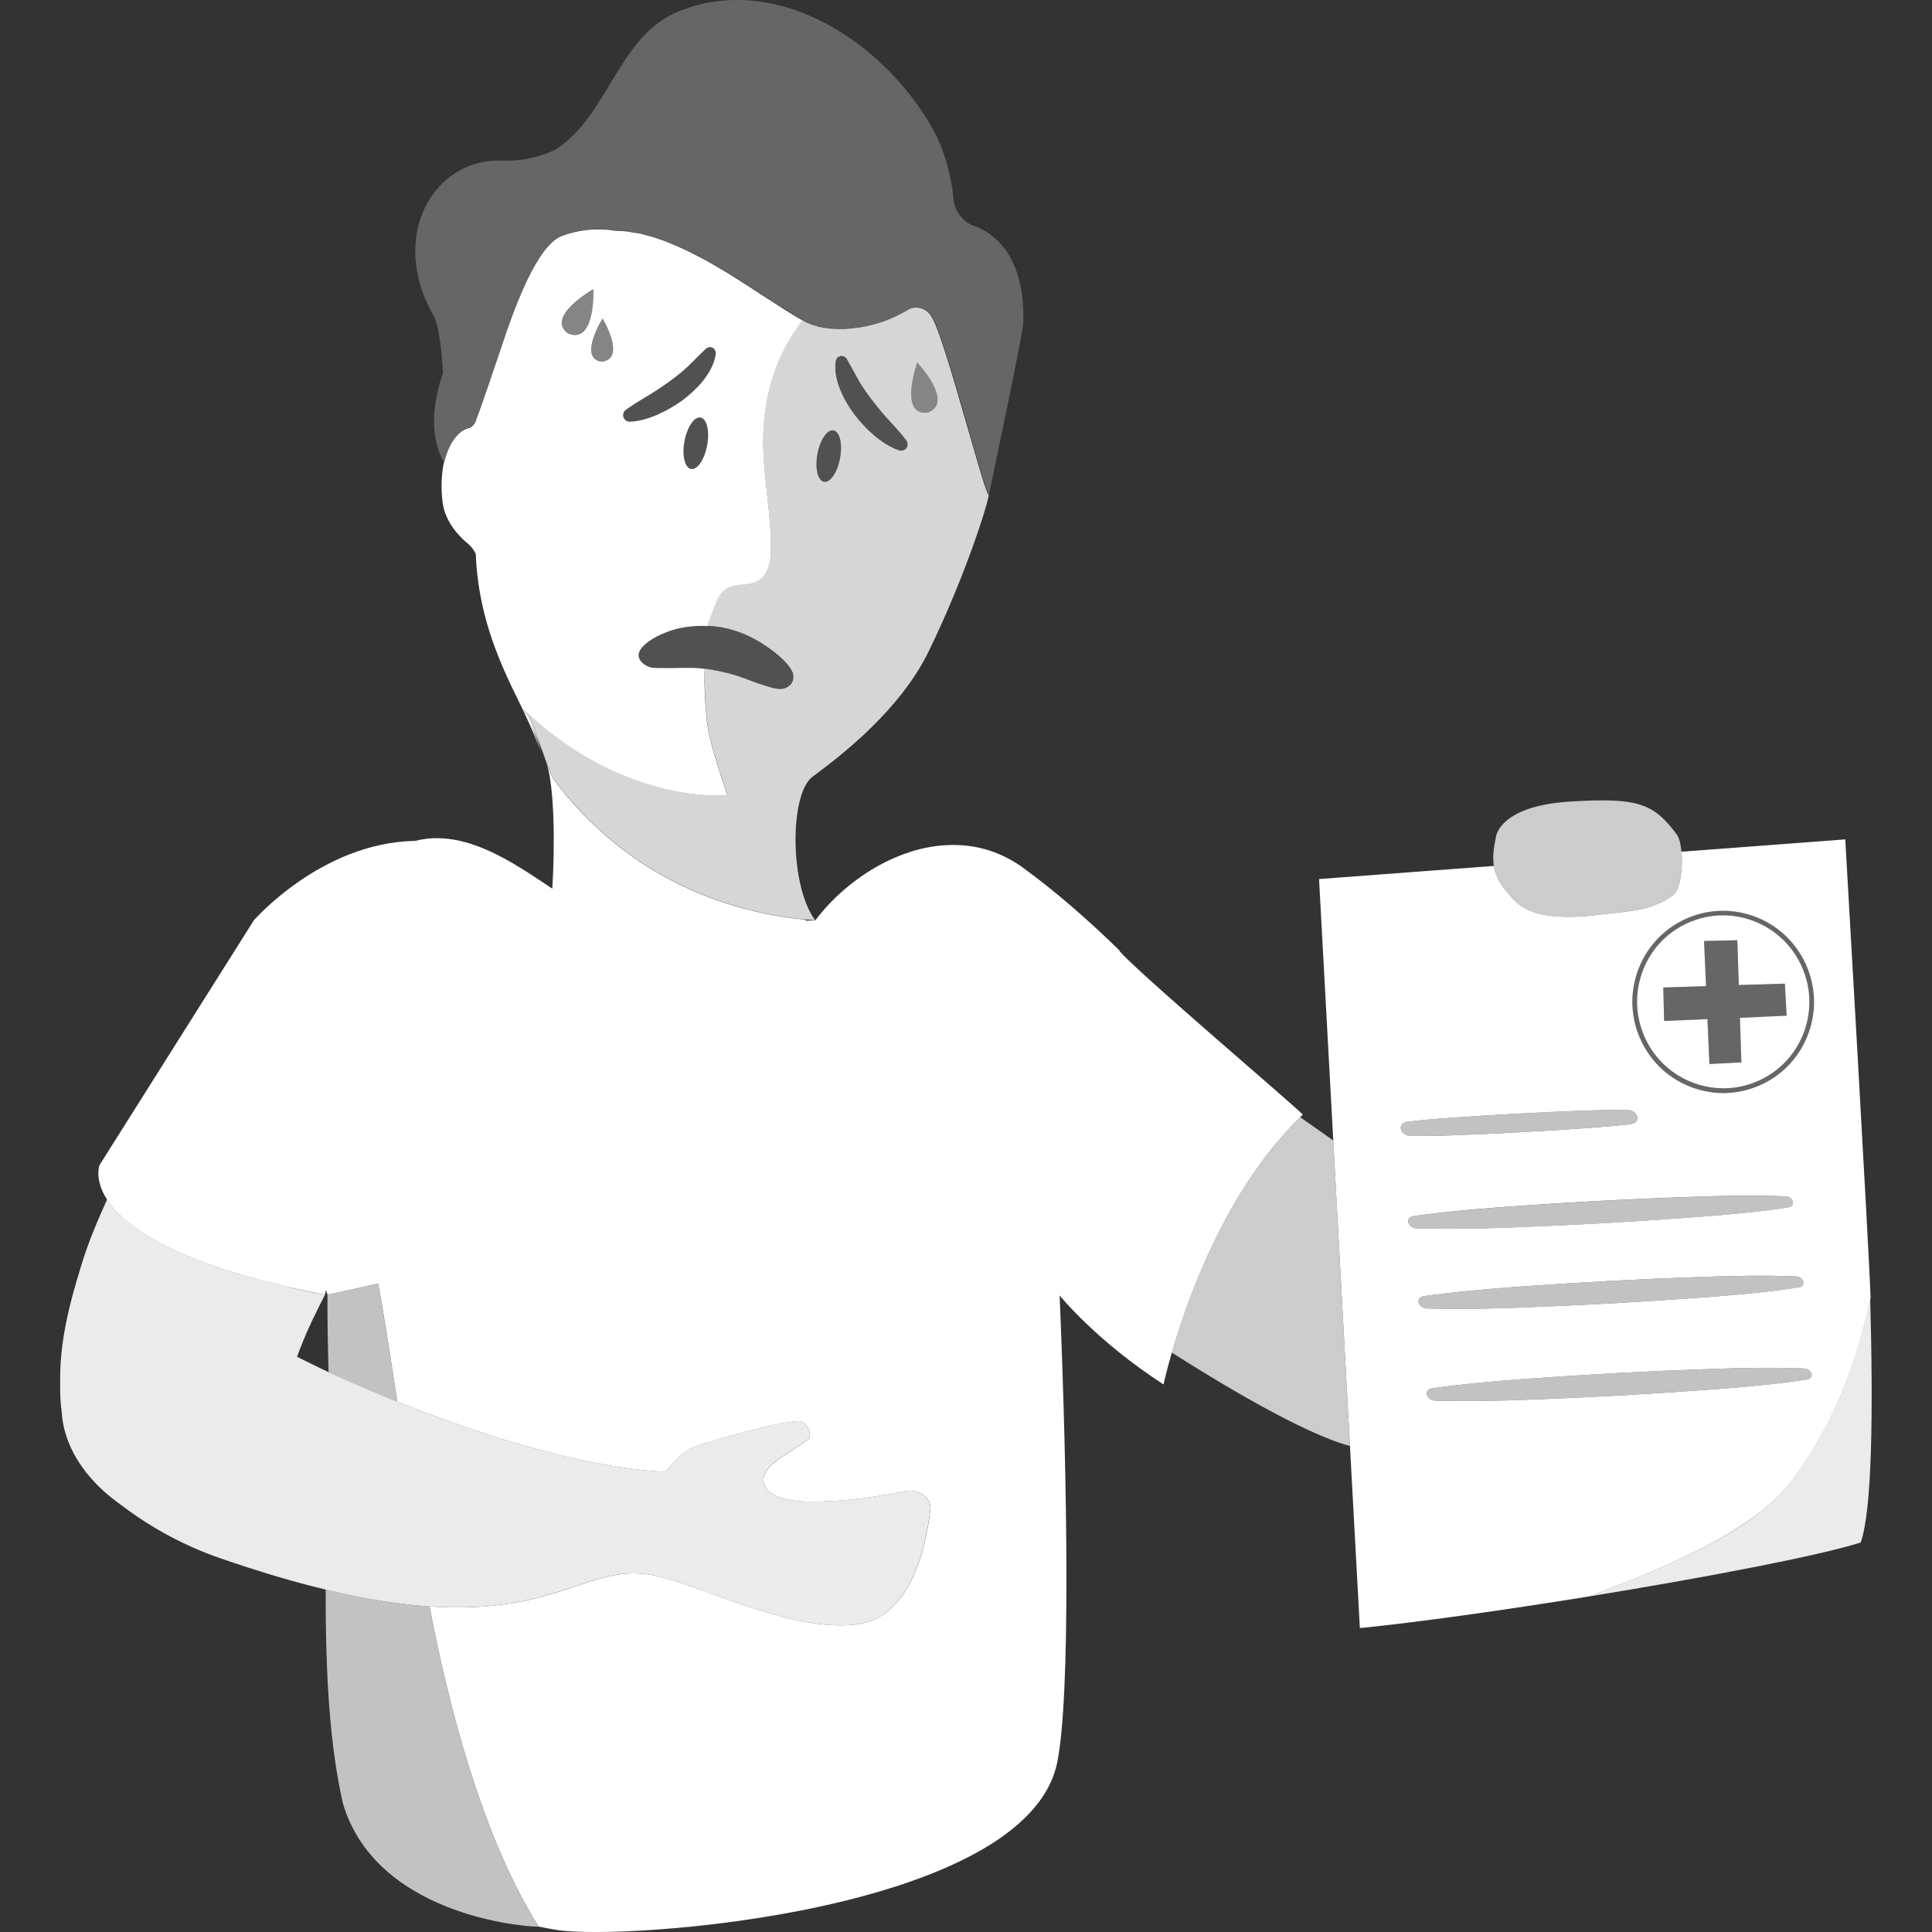
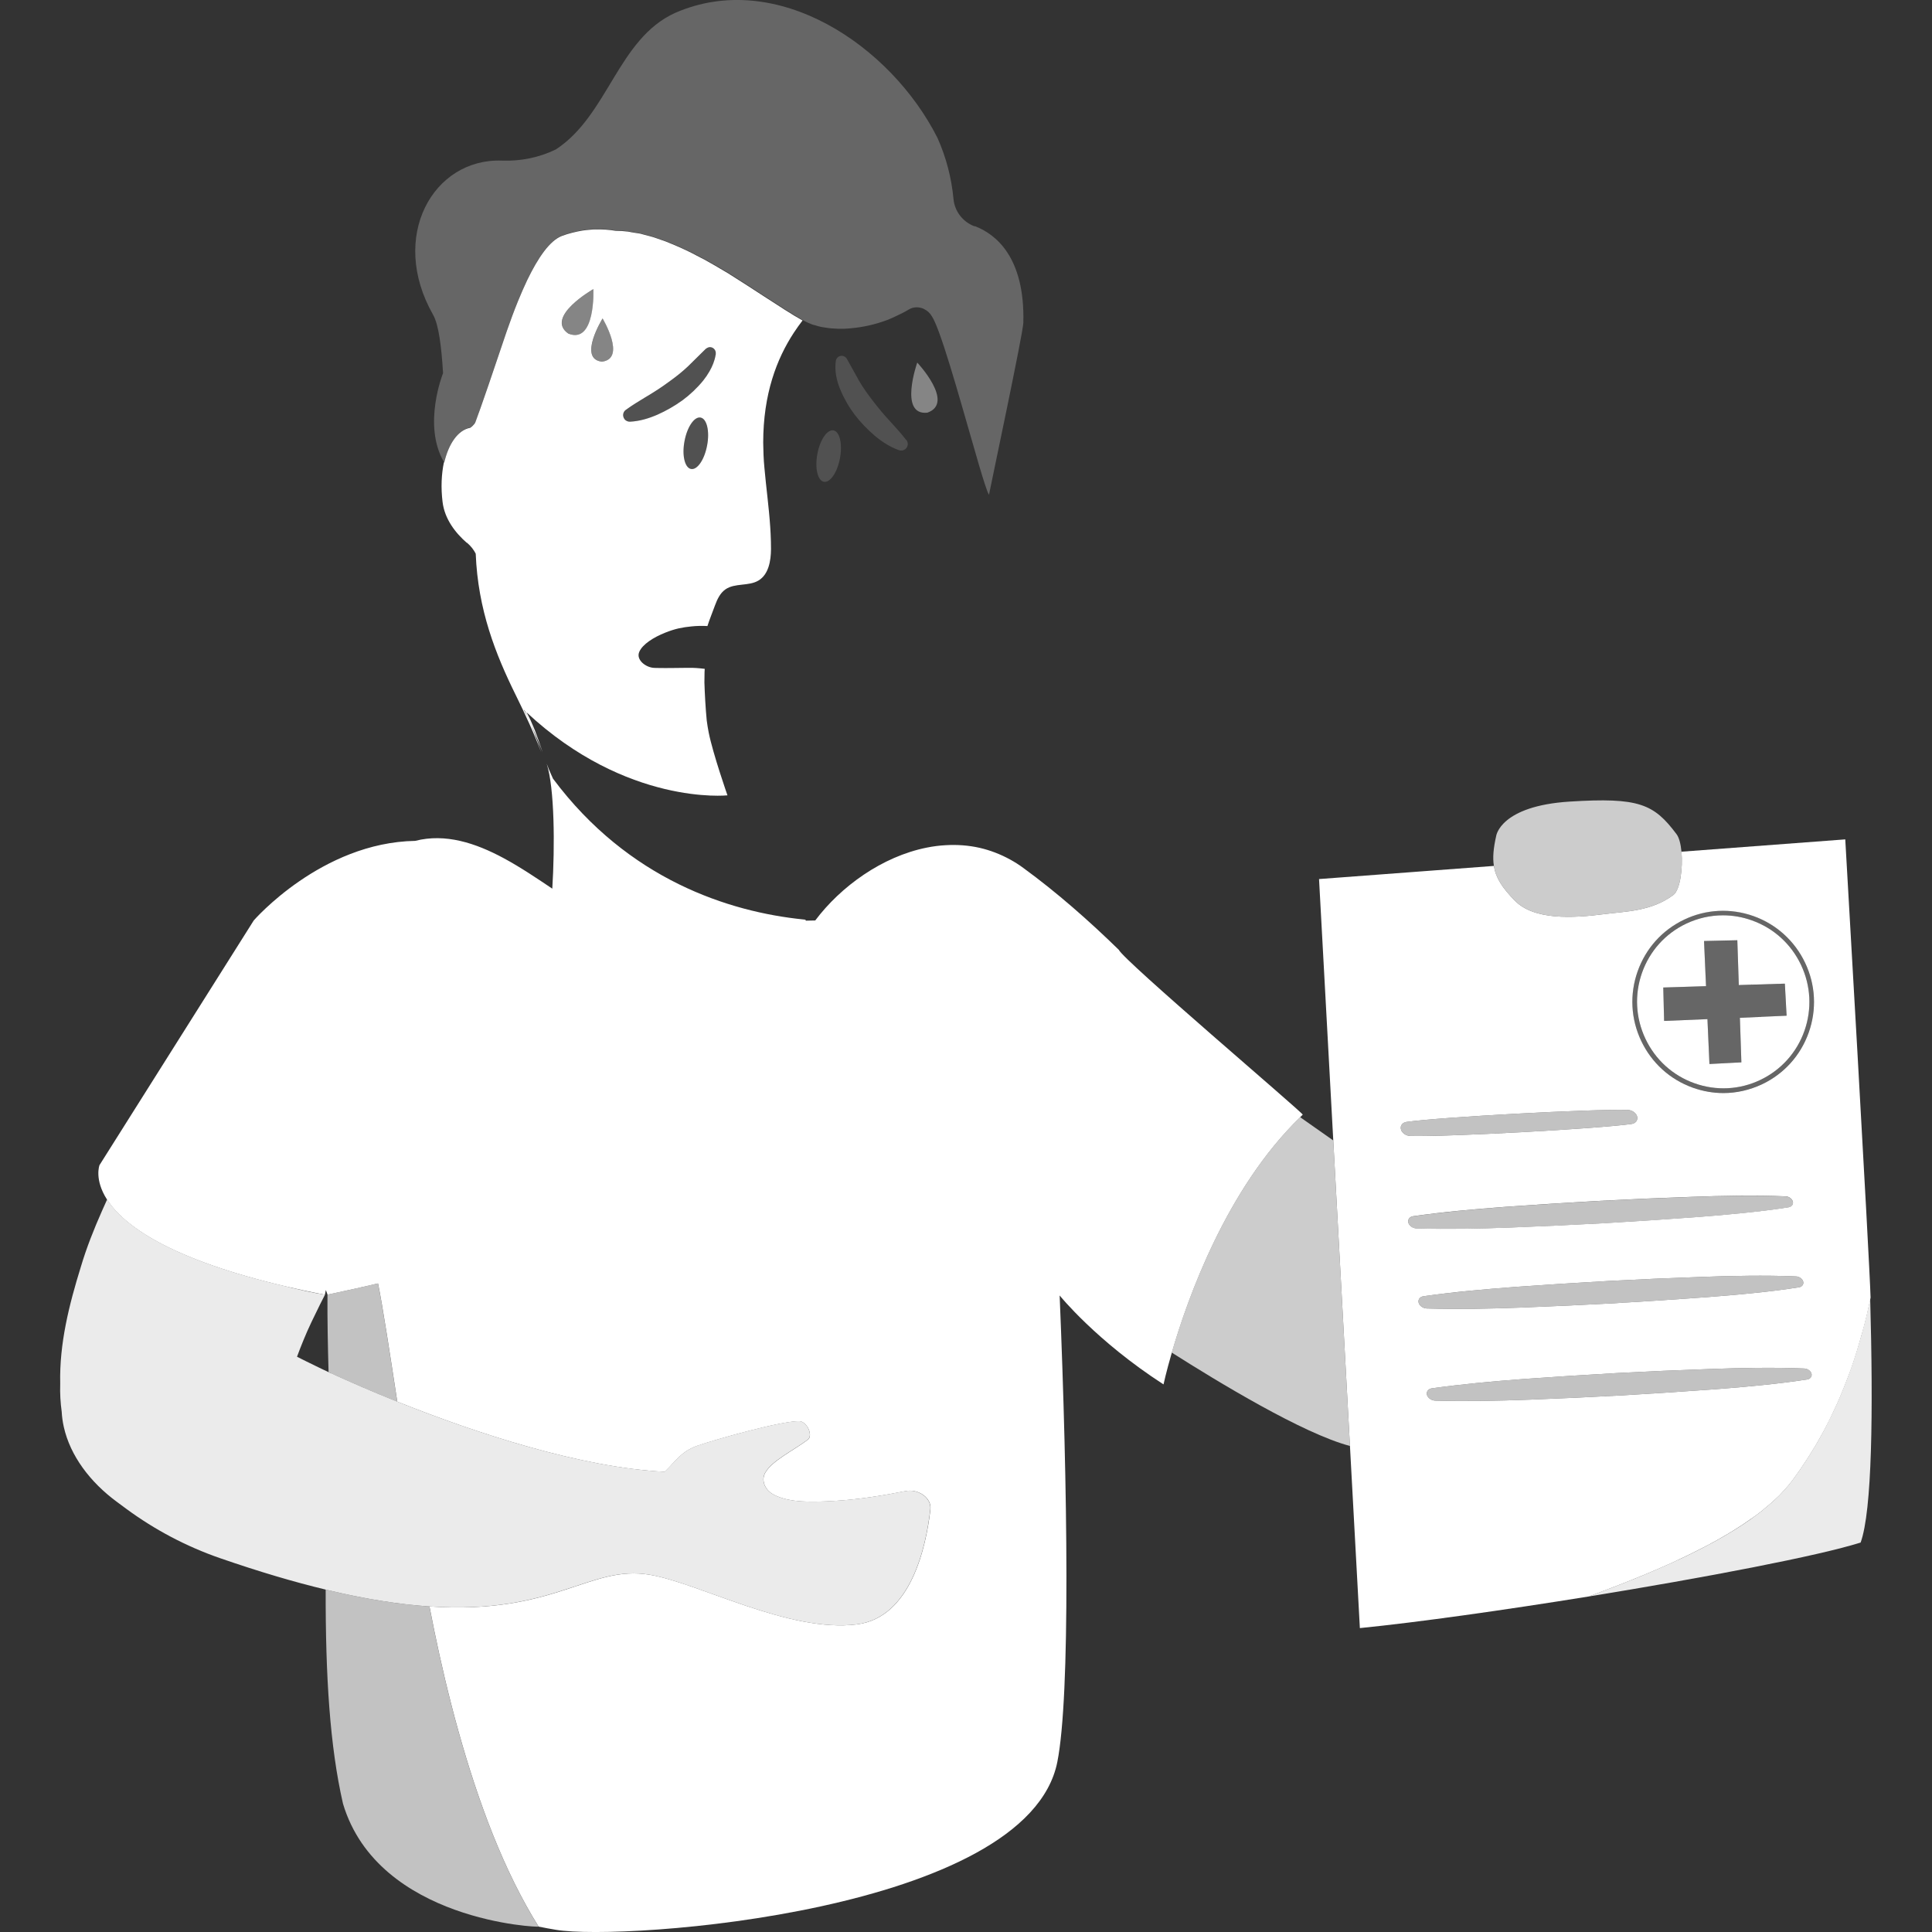
<svg xmlns="http://www.w3.org/2000/svg" viewBox="0 0 300 300">
  <rect x="0" y="0" width="300" height="300" fill="#333333" stroke="none" />
  <g fill="#fff">
    <path d="m 51.34 213.21 l .08 .04 c 2.83 1.3 6.33 2.83 10.26 4.4 -1.02 -6.67 -2.3 -15.06 -2.99 -18.36 -2.3 .54 -4.63 1.06 -6.95 1.55 -.3 .06 -.6 .13 -.89 .19 -.03 3.67 .06 8.16 .17 12.03 l .33 .15 z" opacity=".7" />
    <path d="m 81.71 295.91 c -2.54 -4.57 -4.76 -9.68 -6.69 -15 -3.83 -10.56 -6.52 -21.94 -8.34 -31.46 -4.53 -.31 -9.82 -1.1 -16.11 -2.62 -.03 13.47 .65 24.34 2.69 33.25 5.48 18.3 30.68 19.24 30.36 19.08 0 0 .01 0 0 -.01 -.66 -1.04 -1.29 -2.13 -1.91 -3.24 z" opacity=".7" />
    <path d="m 290.33 202.02 c -.02 .09 -.03 .17 -.05 .26 -.15 .71 -.31 1.41 -.47 2.1 -.03 .12 -.06 .23 -.09 .35 -.1 .4 -.2 .81 -.3 1.2 -.09 .32 -.17 .62 -.26 .93 -.04 .15 -.08 .31 -.12 .45 -.09 .32 -.18 .62 -.27 .94 -.01 .02 -.01 .05 -.02 .07 l -.01 .03 c -.28 .97 -.57 1.93 -.87 2.84 -.12 .37 -.25 .74 -.38 1.1 -.11 .33 -.23 .65 -.34 .97 -.07 .18 -.14 .34 -.2 .52 -.11 .29 -.22 .57 -.33 .86 -.1 .26 -.2 .54 -.31 .79 -.16 .41 -.33 .8 -.49 1.19 -.04 .08 -.07 .16 -.1 .25 -.17 .39 -.34 .78 -.5 1.15 -.11 .25 -.22 .48 -.34 .72 -.13 .27 -.25 .55 -.38 .82 -.33 .68 -.65 1.34 -.98 1.98 -.06 .11 -.12 .22 -.17 .33 -.07 .14 -.14 .28 -.22 .41 -.08 .14 -.15 .27 -.23 .41 -.32 .59 -.64 1.16 -.96 1.7 -.13 .21 -.25 .41 -.38 .62 -.28 .45 -.55 .9 -.82 1.33 -.14 .22 -.27 .42 -.41 .62 -.25 .39 -.51 .76 -.75 1.13 -.14 .2 -.27 .39 -.41 .59 -.11 .16 -.23 .34 -.35 .49 -.19 .26 -.37 .52 -.56 .77 -.39 .51 -.8 1.01 -1.26 1.51 -.11 .13 -.23 .25 -.36 .38 l -.36 .39 c -.19 .18 -.38 .36 -.57 .54 -.14 .14 -.3 .28 -.45 .41 -.05 .04 -.09 .09 -.14 .13 -.37 .33 -.76 .65 -1.15 .97 -.13 .11 -.24 .21 -.37 .32 -.27 .21 -.54 .42 -.82 .63 -.16 .12 -.32 .23 -.49 .35 -.13 .09 -.24 .19 -.37 .28 -1.65 1.17 -3.48 2.3 -5.43 3.38 -.04 .02 -.08 .05 -.12 .07 -.12 .07 -.25 .14 -.38 .2 -1.66 .9 -3.4 1.78 -5.2 2.62 -.12 .06 -.24 .11 -.36 .16 -.29 .14 -.58 .27 -.87 .41 -.19 .08 -.4 .17 -.59 .26 -.3 .13 -.6 .26 -.89 .39 -.24 .11 -.48 .22 -.73 .32 -.31 .13 -.62 .26 -.93 .4 -.45 .19 -.89 .38 -1.34 .57 -.03 .01 -.06 .02 -.09 .03 l -.05 .02 c -.98 .41 -1.98 .81 -2.97 1.2 -.16 .06 -.32 .13 -.48 .19 -.04 .01 -.07 .03 -.11 .04 -.38 .15 -.76 .3 -1.14 .44 -.41 .16 -.82 .31 -1.24 .47 -.77 .29 -1.54 .59 -2.31 .88 17.99 -2.92 35.74 -6.31 42.23 -8.38 1.78 -4.91 1.97 -20.27 1.48 -37.99 -.03 .17 -.08 .33 -.11 .5 z" opacity=".9" />
    <path d="m 234.6 190.62 c 4.83 -.19 9.66 -.41 14.47 -.67 l 7.21 -.45 7.19 -.5 c 2.4 -.18 4.79 -.38 7.16 -.63 2.38 -.24 4.75 -.52 7.09 -.89 .44 -.07 .74 -.4 .69 -.81 -.07 -.47 -.59 -.88 -1.15 -.89 -2.48 -.11 -4.93 -.12 -7.36 -.1 -2.45 .02 -4.87 .09 -7.29 .18 l -7.25 .28 -7.24 .35 c -4.82 .27 -9.62 .58 -14.41 .92 -4.79 .36 -9.56 .78 -14.26 1.45 -.52 .07 -.85 .45 -.78 .92 .08 .52 .67 .97 1.3 .98 4.93 .14 9.79 .04 14.63 -.14 z" opacity=".7" />
    <path d="m 253.34 174.53 c .6 -.09 .97 -.52 .9 -1.05 -.1 -.61 -.78 -1.12 -1.49 -1.13 -5.66 -.16 -28.96 1.1 -34.35 1.86 -.58 .09 -.97 .52 -.88 1.06 .08 .6 .76 1.11 1.49 1.12 5.64 .16 28.94 -1.1 34.33 -1.86 z" opacity=".7" />
    <path d="m 236.2 203.04 c 4.84 -.19 9.67 -.41 14.48 -.67 l 7.21 -.45 7.19 -.5 c 2.4 -.19 4.79 -.38 7.16 -.63 2.38 -.24 4.75 -.52 7.09 -.9 .44 -.06 .74 -.39 .69 -.8 -.07 -.47 -.59 -.88 -1.15 -.89 -2.48 -.11 -4.93 -.12 -7.36 -.1 -2.45 .02 -4.87 .08 -7.29 .18 l -7.25 .28 -7.24 .35 c -4.82 .27 -9.62 .58 -14.42 .92 -4.79 .36 -9.56 .78 -14.26 1.45 -.52 .07 -.85 .45 -.78 .92 .08 .52 .67 .97 1.3 .98 4.93 .14 9.79 .04 14.63 -.14 z" opacity=".7" />
    <path d="m 259.18 216.22 l 7.19 -.5 c 2.4 -.18 4.79 -.38 7.16 -.63 2.38 -.24 4.75 -.52 7.09 -.89 .44 -.07 .74 -.4 .69 -.81 -.07 -.47 -.59 -.87 -1.15 -.89 -2.48 -.11 -4.93 -.12 -7.36 -.1 -2.45 .02 -4.87 .09 -7.29 .18 l -7.25 .28 -7.24 .35 c -4.82 .27 -9.62 .58 -14.42 .92 -4.79 .36 -9.56 .79 -14.26 1.45 -.52 .08 -.85 .45 -.78 .92 .08 .52 .67 .97 1.3 .99 4.93 .13 9.79 .03 14.63 -.15 s 9.67 -.41 14.48 -.67 z" opacity=".7" />
    <path d="m 261.1 132.26 c -.11 -1.17 -.36 -2.19 -.76 -2.72 -3.52 -4.71 -5.83 -5.75 -16.6 -5.07 -10.78 .68 -11.41 5.32 -11.41 5.32 -.43 1.9 -.57 3.37 -.36 4.67 .29 1.84 1.29 3.38 3.22 5.36 2.99 3.09 9.03 2.76 13.96 2.12 3.14 -.41 7.31 -.41 10.7 -2.98 1.04 -.78 1.48 -4.13 1.25 -6.71 z" opacity=".75" />
    <path d="m 201.88 173.48 c -11.47 11.14 -17.51 28.2 -19.93 36.55 7.19 4.56 20.36 12.57 27.67 14.5 l -2.59 -47.44 -5.15 -3.62 z" opacity=".75" />
    <path d="m 151.29 35.13 c -1.79 -.69 -3.05 -2.31 -3.23 -4.22 -.31 -3.32 -1.16 -6.52 -2.48 -9.48 -7.27 -14.42 -25.01 -26.3 -40.74 -19.43 -8.9 4.03 -10.4 15.89 -18.52 21.2 -2.56 1.25 -5.44 1.85 -8.39 1.74 -10.64 -.39 -17.59 11.77 -10.69 23.92 .9 1.58 1.31 5.03 1.56 9.08 0 0 -3.24 8.03 .14 13.81 .01 -.05 .02 -.11 .03 -.16 0 .08 .01 .16 .01 .23 .69 -2.96 2.14 -5.08 4.03 -5.44 .1 -.02 .68 -.52 .81 -.85 .74 -1.95 3.02 -8.63 4.87 -14.12 .55 -1.58 1.13 -3.16 1.74 -4.66 .47 -1.15 .96 -2.27 1.45 -3.31 1.68 -3.48 3.51 -6.15 5.42 -6.87 .54 -.2 1.06 -.36 1.59 -.49 .52 -.14 1.05 -.24 1.57 -.33 .4 -.06 .79 -.1 1.18 -.13 .3 -.02 .6 -.04 .9 -.05 1.04 -.02 2.05 .06 3.08 .22 .62 0 1.27 .04 1.91 .12 .2 .03 .39 .08 .59 .11 .23 .03 .46 .08 .68 .12 .23 .04 .45 .07 .68 .11 .2 .05 .39 .11 .58 .16 .04 .01 .07 .02 .11 .03 .43 .11 .85 .21 1.28 .34 .13 .04 .26 .09 .39 .13 .12 .04 .24 .08 .35 .12 .13 .04 .26 .09 .39 .14 .28 .1 .57 .19 .86 .29 .21 .08 .41 .18 .63 .26 .04 .01 .07 .03 .1 .04 .07 .03 .15 .06 .22 .09 .34 .14 .69 .28 1.04 .43 .1 .04 .19 .09 .29 .14 .14 .06 .28 .13 .41 .19 .26 .12 .52 .25 .78 .37 l .51 .24 c .22 .11 .44 .23 .66 .34 .24 .13 .49 .26 .73 .38 .2 .1 .39 .2 .59 .3 .19 .11 .39 .22 .6 .34 .24 .13 .47 .27 .71 .4 .22 .12 .43 .24 .65 .37 .16 .09 .31 .19 .47 .28 l .02 .01 c .48 .29 .95 .57 1.44 .85 .1 .08 .21 .15 .32 .21 .17 .11 .33 .21 .5 .32 1.51 .95 2.96 1.89 4.35 2.8 1.13 .74 2.23 1.45 3.26 2.1 .02 .02 .04 .04 .07 .05 .4 .25 .79 .49 1.18 .73 .03 .02 .07 .04 .1 .07 .08 .05 .16 .1 .23 .14 .34 .21 .66 .38 .97 .57 .05 .02 .09 .05 .14 .08 .08 .05 .17 .1 .24 .14 .08 .05 .14 .09 .22 .12 .09 .05 .18 .09 .28 .14 .09 .04 .17 .09 .26 .13 .19 .09 .37 .16 .57 .24 .16 .07 .33 .12 .5 .16 .06 .01 .11 .03 .17 .04 .09 .04 .19 .06 .28 .09 .06 .02 .12 .04 .18 .05 .26 .07 .52 .12 .8 .16 .15 .03 .31 .05 .46 .07 .14 .02 .28 .05 .42 .06 .11 .01 .21 .02 .32 .03 .21 .02 .45 .03 .68 .04 .1 .01 .2 .01 .3 .02 .35 .01 .69 .01 1.04 0 .34 -.01 .69 -.05 1.04 -.08 1.82 -.16 3.73 -.58 5.62 -1.29 .39 -.15 .78 -.33 1.17 -.51 .72 -.33 1.44 -.68 2.14 -1.1 .37 -.23 .77 -.34 1.17 -.35 .39 -.01 .79 .07 1.15 .23 .01 .01 .03 .02 .05 .03 .01 .01 .02 .01 .03 .02 .48 .23 .9 .6 1.18 1.09 .02 .03 .04 .05 .05 .08 .12 .18 .26 .44 .4 .76 1.67 3.62 4.89 15.51 6.87 22.23 .68 2.3 1.22 4.01 1.5 4.55 .01 .02 .02 .04 .03 .05 .01 .02 .03 .03 .04 .05 v .01 c .4 -2.05 5.29 -25.08 5.33 -26.69 .27 -10.22 -4.31 -13.79 -7.54 -15.02 z" opacity=".25" />
    <path d="m 271.93 152.91 h -.01 l -1.92 .06 -.23 -6.96 -5.17 .12 .3 7 -6.63 .21 .12 5.19 6.74 -.28 .3 6.97 4.97 -.27 -.23 -6.92 3.3 -.14 h .01 l 3.93 -.16 -.27 -4.98 z" opacity=".25" />
    <path d="m 280.29 149.5 c -1.62 -3.41 -4.47 -5.99 -8.02 -7.26 s -7.37 -1.07 -10.77 .55 -5.96 4.47 -7.22 8.03 -1.06 7.4 .56 10.81 4.47 5.99 8.02 7.26 c 1.55 .55 3.15 .83 4.74 .83 2.06 0 4.12 -.46 6.03 -1.38 3.4 -1.62 5.96 -4.47 7.22 -8.03 s 1.06 -7.4 -.56 -10.81 z m -.11 10.57 c -1.19 3.38 -3.63 6.09 -6.85 7.62 -3.23 1.54 -6.86 1.72 -10.22 .52 -3.37 -1.2 -6.07 -3.65 -7.61 -6.89 s -1.73 -6.89 -.54 -10.27 3.63 -6.09 6.85 -7.62 c 1.82 -.87 3.77 -1.3 5.72 -1.3 1.51 0 3.03 .26 4.5 .79 3.37 1.2 6.07 3.65 7.61 6.89 s 1.73 6.89 .54 10.26 z" opacity=".25" />
-     <path d="m 153.5 76.85 v -.01 c -.01 -.02 -.02 -.04 -.04 -.05 -.01 -.02 -.02 -.03 -.04 -.05 -.28 -.54 -.82 -2.25 -1.5 -4.55 -1.99 -6.72 -5.2 -18.6 -6.87 -22.23 -.15 -.32 -.28 -.57 -.4 -.76 -.02 -.03 -.04 -.05 -.05 -.08 -.28 -.49 -.7 -.87 -1.18 -1.09 -.01 -.01 -.02 -.01 -.03 -.02 -.02 -.01 -.03 -.02 -.05 -.02 -.36 -.17 -.76 -.24 -1.15 -.23 -.4 .01 -.8 .12 -1.17 .35 -.7 .42 -1.41 .77 -2.13 1.1 -.39 .18 -.78 .36 -1.17 .51 -1.89 .72 -3.8 1.13 -5.62 1.29 -.35 .03 -.7 .07 -1.03 .08 -.35 .01 -.69 .01 -1.04 0 -.11 0 -.2 -.01 -.3 -.02 -.23 -.01 -.46 -.02 -.68 -.04 -.11 -.01 -.21 -.02 -.32 -.03 -.15 -.01 -.28 -.04 -.42 -.06 -.16 -.02 -.32 -.04 -.47 -.07 -.27 -.04 -.53 -.1 -.79 -.16 -.06 -.02 -.12 -.04 -.18 -.06 -.09 -.03 -.19 -.05 -.28 -.09 -.06 -.01 -.11 -.03 -.17 -.04 -.17 -.04 -.33 -.1 -.5 -.16 l -.57 -.24 c -.09 -.04 -.17 -.09 -.25 -.13 -.09 -.05 -.19 -.09 -.28 -.14 -.08 -.03 -.14 -.07 -.22 -.12 -.46 .61 -.92 1.23 -1.36 1.91 -2.64 4.03 -4.75 9.49 -4.75 17.06 0 .26 .01 .53 .02 .81 .01 .37 .01 .73 .03 1.11 .03 .67 .07 1.34 .14 2.02 .27 3.06 .7 6.11 .9 9.17 .03 .34 .05 .68 .06 1.02 .04 .79 .06 1.59 .06 2.4 -.01 1.82 -.37 3.94 -1.94 4.88 -1.53 .92 -3.67 .35 -5.14 1.38 -.83 .57 -1.27 1.54 -1.62 2.49 -.32 .87 -.89 2.3 -1.17 3.2 .86 .04 1.72 .12 2.55 .29 2.29 .46 4.43 1.42 6.33 2.69 .96 .63 3.66 2.5 4.39 4.31 .32 1.18 -.22 2.11 -1.4 2.44 -.32 .09 -.64 .1 -.95 .05 l -.48 -.08 c -.52 -.09 -.92 -.25 -1.34 -.37 -.43 -.12 -.81 -.27 -1.2 -.39 -.78 -.26 -1.5 -.54 -2.22 -.82 -1.45 -.55 -2.93 -.91 -4.37 -1.19 -.56 -.11 -1.13 -.2 -1.69 -.27 l -.03 .51 c -.02 .54 -.02 1.07 -.02 1.6 .06 1.7 .18 4.08 .36 5.9 .09 .67 .19 1.31 .31 1.9 .67 3.32 2.91 9.73 2.91 9.73 s -15.61 1.66 -31.2 -12.89 c .22 .41 .44 .82 .63 1.24 .08 .16 .14 .34 .22 .51 .15 .34 .29 .69 .44 1.03 .07 .2 .14 .39 .21 .58 .12 .33 .24 .66 .36 .98 .07 .21 .15 .41 .21 .61 .14 .42 .29 .83 .43 1.25 .2 .55 .39 1.09 .58 1.64 .01 .03 .02 .05 .03 .09 .22 .56 .45 1.13 .69 1.69 .1 .23 .19 .45 .3 .67 11.71 15.7 27.38 20.69 38.85 21.86 .04 0 .08 .01 .12 .01 .59 .06 1.18 .11 1.74 .15 -4.01 -5.33 -4 -19.63 -.43 -22.28 4.55 -3.37 13.57 -10.33 18.02 -19.43 6.13 -12.56 9.6 -24.29 9.33 -24.36 z m -23.06 -5.7 c -.41 2.21 -1.53 3.85 -2.5 3.66 -.97 -.18 -1.43 -2.12 -1.01 -4.32 .41 -2.21 1.53 -3.85 2.5 -3.66 .97 .18 1.43 2.12 1.01 4.32 z m 10.11 -1.38 c -.28 .22 -.64 .26 -.95 .16 -1.42 -.5 -2.66 -1.32 -3.79 -2.26 -1.12 -.96 -2.15 -2.02 -3.06 -3.2 -.9 -1.19 -1.67 -2.49 -2.25 -3.89 -.59 -1.4 -.95 -2.97 -.72 -4.53 .08 -.5 .54 -.85 1.04 -.77 .3 .04 .53 .22 .67 .46 l .03 .05 1.87 3.37 c .64 1.1 1.39 2.14 2.18 3.16 .78 1.02 1.62 2.02 2.51 2.99 s 1.79 1.93 2.63 3.04 l .02 .02 c .34 .44 .26 1.08 -.19 1.42 z m 3.45 -5.69 c -4.49 .48 -1.57 -7.78 -1.57 -7.78 s 5.9 6.27 1.57 7.78 z" opacity=".8" />
    <path d="m 92.15 44.89 s -7.6 4.33 -3.89 6.91 c 4.26 1.7 3.89 -6.91 3.89 -6.91 z" opacity=".4" />
    <path d="m 144 64.08 c 4.33 -1.51 -1.57 -7.78 -1.57 -7.78 s -2.92 8.26 1.57 7.78 z" opacity=".4" />
    <path d="m 93.48 56.16 c 3.85 -.46 .1 -6.71 .1 -6.71 s -3.9 6.3 -.1 6.71 z" opacity=".4" />
    <path d="m 140.57 231.53 c -3 .61 -7.19 1.32 -11.11 1.53 -3.51 .19 -6.85 .28 -9.25 -.94 -1.45 -.73 -2.05 -2.22 -1.41 -3.41 1.02 -1.89 4.42 -3.49 6.64 -5.17 .86 -.66 -.15 -2.87 -1.38 -2.87 -2.94 0 -12.93 2.83 -15.71 3.79 -2.65 .92 -3.46 2.48 -5.15 4.07 -12.98 -.64 -29.31 -6 -41.52 -10.89 -3.93 -1.57 -7.43 -3.1 -10.26 -4.4 l -.08 -.03 c -.11 -.05 -.22 -.1 -.33 -.15 -.1 -.05 -.2 -.09 -.29 -.14 -.2 -.09 -.39 -.18 -.58 -.27 s -.36 -.17 -.54 -.26 c -.2 -.09 -.4 -.19 -.58 -.28 -.15 -.07 -.3 -.14 -.44 -.22 -.2 -.1 -.4 -.19 -.58 -.28 -.13 -.06 -.25 -.12 -.37 -.18 -.2 -.1 -.38 -.19 -.56 -.28 -.1 -.05 -.19 -.1 -.28 -.14 -.19 -.1 -.37 -.19 -.55 -.28 -.04 -.02 -.08 -.04 -.12 -.06 .32 -.87 .66 -1.74 1.01 -2.59 .76 -1.88 1.67 -3.71 2.57 -5.54 l .76 -1.49 c -.03 -.01 -.06 -.01 -.08 -.02 -.87 -.15 -1.73 -.31 -2.58 -.49 -.08 -.02 -.17 -.04 -.25 -.05 -.79 -.17 -1.57 -.35 -2.34 -.54 -.14 -.04 -.29 -.07 -.43 -.11 -.02 -.01 -.05 -.01 -.07 -.02 -18.6 -4.31 -25.56 -9.65 -28.08 -13.56 -.26 .57 -.52 1.15 -.78 1.74 -1.26 2.84 -2.41 5.73 -3.29 8.69 -1.83 5.9 -3.36 11.96 -3.21 18.16 -.05 1.55 .04 3 .23 4.36 .04 .78 .15 1.58 .33 2.38 1 4.45 4.06 8.55 8.28 11.65 l 1.46 1.08 c 4.34 3.19 9.23 5.8 14.51 7.63 6.13 2.12 11.56 3.72 16.4 4.88 6.29 1.52 11.58 2.31 16.11 2.62 19.59 1.32 24.84 -6.51 34.22 -4.92 7.7 1.3 21.62 9.05 32.17 7.7 8.35 -1.07 10.73 -11.97 11.4 -17.87 .2 -1.75 -1.87 -3.23 -3.9 -2.82 z" opacity=".9" />
    <path d="m 173.71 147.47 c -4.61 -4.5 -9.63 -8.92 -14.8 -12.69 -.67 -.5 -1.36 -.93 -2.05 -1.31 -1.55 -.85 -3.14 -1.45 -4.75 -1.82 -1.73 -.39 -3.48 -.51 -5.23 -.41 -1 .05 -2 .18 -2.99 .38 -6.9 1.38 -13.34 6.03 -17.3 11.31 -.47 .01 -.96 .02 -1.47 .03 -.01 -.04 -.03 -.09 -.04 -.14 -.07 -.01 -.16 -.02 -.24 -.04 -.04 0 -.08 -.01 -.12 -.01 -11.47 -1.17 -27.14 -6.16 -38.85 -21.86 -.11 -.23 -.2 -.45 -.3 -.67 -.25 -.55 -.48 -1.1 -.68 -1.65 1.22 3.75 1.28 12.79 .87 19.4 -2.32 -1.55 -4.87 -3.29 -7.56 -4.74 -4.33 -2.33 -9.03 -3.89 -13.73 -2.68 -14.58 .25 -25.07 12.36 -25.07 12.36 l -23.95 37.99 s -.85 2.21 1.17 5.35 c 2.51 3.91 9.48 9.25 28.08 13.56 1.81 .42 3.71 .83 5.75 1.22 l .15 -.74 .26 .72 c .3 -.06 .59 -.13 .89 -.19 2.32 -.49 4.65 -1.01 6.95 -1.55 .69 3.3 1.97 11.69 2.99 18.36 12.21 4.89 28.54 10.25 41.52 10.89 1.69 -1.59 2.5 -3.16 5.15 -4.07 2.78 -.96 12.78 -3.79 15.71 -3.79 1.22 0 2.24 2.22 1.38 2.87 -2.22 1.68 -5.61 3.28 -6.64 5.17 -.64 1.19 -.04 2.68 1.41 3.41 2.41 1.22 5.75 1.13 9.25 .94 3.91 -.21 8.11 -.93 11.11 -1.53 2.04 -.41 4.1 1.07 3.9 2.82 -.68 5.9 -3.05 16.8 -11.4 17.87 -10.55 1.35 -24.48 -6.4 -32.17 -7.7 -9.38 -1.58 -14.63 6.25 -34.22 4.92 1.82 9.52 4.51 20.89 8.34 31.46 1.93 5.33 4.15 10.43 6.69 15 .62 1.11 1.25 2.2 1.91 3.24 .01 0 0 0 0 .01 .88 .18 1.78 .35 2.7 .5 10.52 1.77 73.21 -2.79 77.85 -26.06 2.05 -10.31 1.6 -42.65 .36 -72.44 0 0 5.67 7.05 16.13 13.81 0 0 .4 -1.88 1.29 -4.94 2.42 -8.35 8.46 -25.42 19.93 -36.55 .13 -.14 .26 -.27 .4 -.4 -.2 -.49 -27.99 -24.07 -28.57 -25.61 z" />
    <path d="m 286.51 130.34 l -25.41 1.91 c .23 2.58 -.21 5.92 -1.25 6.71 -3.39 2.57 -7.56 2.57 -10.7 2.98 -4.93 .64 -10.97 .97 -13.96 -2.12 -1.93 -1.98 -2.93 -3.52 -3.22 -5.36 l -27.15 2.04 2.21 40.59 2.59 47.44 1.54 28.28 c 9.1 -.91 22.38 -2.79 35.54 -4.91 l .04 -.01 c .78 -.3 1.54 -.59 2.31 -.88 .41 -.16 .82 -.31 1.23 -.47 .38 -.15 .77 -.29 1.14 -.44 .04 -.01 .07 -.03 .11 -.04 .16 -.06 .32 -.13 .48 -.19 1 -.39 1.99 -.8 2.97 -1.2 .02 -.01 .03 -.01 .05 -.02 .03 -.01 .06 -.03 .09 -.03 .45 -.19 .89 -.38 1.34 -.57 .31 -.13 .62 -.26 .93 -.4 .24 -.1 .49 -.21 .73 -.32 .3 -.13 .6 -.26 .89 -.39 .19 -.09 .4 -.18 .59 -.26 .29 -.14 .58 -.27 .87 -.41 .12 -.06 .23 -.11 .35 -.17 1.03 -.48 2.05 -.97 3.03 -1.48 .45 -.22 .89 -.45 1.32 -.68 .29 -.15 .57 -.31 .85 -.46 .12 -.07 .25 -.14 .38 -.2 .04 -.02 .08 -.05 .12 -.07 .54 -.3 1.08 -.61 1.6 -.92 .35 -.21 .7 -.42 1.04 -.63 .97 -.6 1.9 -1.21 2.78 -1.84 .13 -.09 .25 -.18 .38 -.27 .16 -.11 .33 -.23 .49 -.35 .28 -.21 .55 -.42 .82 -.63 .13 -.1 .25 -.21 .37 -.32 .39 -.32 .78 -.64 1.15 -.97 .05 -.04 .09 -.09 .14 -.13 .15 -.14 .31 -.28 .45 -.41 .19 -.18 .38 -.36 .57 -.54 l .36 -.39 c .13 -.13 .25 -.25 .36 -.38 .46 -.5 .87 -1 1.26 -1.51 .19 -.25 .37 -.51 .56 -.77 .11 -.16 .23 -.33 .35 -.49 .14 -.19 .27 -.39 .41 -.59 .25 -.36 .5 -.74 .75 -1.13 .14 -.21 .27 -.41 .41 -.62 .27 -.42 .54 -.87 .82 -1.33 .13 -.21 .25 -.4 .38 -.62 .32 -.54 .64 -1.12 .96 -1.7 .08 -.14 .15 -.27 .23 -.41 .07 -.13 .14 -.28 .22 -.41 .06 -.11 .12 -.22 .17 -.33 .33 -.64 .66 -1.3 .98 -1.98 .13 -.27 .26 -.54 .38 -.82 .11 -.24 .22 -.47 .34 -.72 .17 -.37 .34 -.76 .5 -1.15 .04 -.08 .07 -.16 .1 -.25 .17 -.39 .33 -.78 .49 -1.19 .11 -.26 .2 -.53 .31 -.79 .11 -.28 .22 -.57 .33 -.86 .07 -.18 .14 -.34 .2 -.52 .08 -.22 .16 -.45 .24 -.67 .13 -.35 .25 -.71 .37 -1.08 .04 -.11 .08 -.22 .11 -.32 .31 -.92 .59 -1.88 .87 -2.85 l .01 -.03 c .01 -.02 .01 -.05 .02 -.07 .09 -.31 .18 -.63 .26 -.93 .04 -.15 .08 -.3 .13 -.45 .08 -.31 .17 -.61 .26 -.93 .1 -.39 .2 -.8 .3 -1.2 .03 -.12 .06 -.23 .09 -.35 .16 -.69 .32 -1.39 .47 -2.1 .02 -.08 .03 -.17 .05 -.26 .03 -.17 .07 -.34 .1 -.51 -.15 -5.73 -3.93 -71.17 -3.93 -71.17 z m -68.99 44.93 c -.09 -.54 .3 -.97 .88 -1.06 5.39 -.76 28.69 -2.02 34.35 -1.86 .71 .01 1.39 .52 1.49 1.13 .07 .53 -.3 .96 -.9 1.05 -5.39 .76 -28.69 2.02 -34.33 1.86 -.73 -.01 -1.41 -.52 -1.49 -1.12 z m 1.15 14.5 c -.07 -.47 .26 -.85 .78 -.92 4.7 -.67 9.47 -1.09 14.26 -1.45 4.79 -.34 9.59 -.65 14.41 -.92 l 7.24 -.35 7.25 -.28 c 2.42 -.09 4.84 -.16 7.29 -.18 2.43 -.02 4.88 -.01 7.36 .1 .56 .01 1.08 .42 1.15 .89 .05 .41 -.25 .74 -.69 .81 -2.34 .37 -4.71 .65 -7.09 .89 -2.37 .25 -4.76 .45 -7.16 .63 l -7.19 .5 -7.21 .45 c -4.81 .26 -9.64 .48 -14.47 .67 -4.84 .18 -9.7 .28 -14.63 .14 -.63 -.01 -1.22 -.46 -1.3 -.98 z m 1.6 12.43 c -.07 -.47 .26 -.85 .78 -.92 4.7 -.67 9.47 -1.09 14.26 -1.45 4.8 -.34 9.6 -.65 14.42 -.92 l 7.24 -.35 7.25 -.28 c 2.42 -.1 4.84 -.16 7.29 -.18 2.43 -.02 4.88 -.01 7.36 .1 .56 .01 1.08 .42 1.15 .89 .05 .41 -.25 .74 -.69 .8 -2.34 .38 -4.71 .66 -7.09 .9 -2.37 .25 -4.76 .44 -7.16 .63 l -7.19 .5 -7.21 .45 c -4.81 .26 -9.64 .48 -14.48 .67 -4.84 .18 -9.7 .28 -14.63 .14 -.63 -.01 -1.22 -.46 -1.3 -.98 z m 60.35 12 c -2.34 .37 -4.71 .65 -7.09 .89 -2.37 .25 -4.76 .45 -7.16 .63 l -7.19 .5 -7.21 .45 c -4.81 .26 -9.64 .49 -14.48 .67 s -9.7 .28 -14.63 .15 c -.63 -.02 -1.22 -.47 -1.3 -.99 -.07 -.47 .26 -.84 .78 -.92 4.7 -.66 9.47 -1.09 14.26 -1.45 4.8 -.34 9.6 -.65 14.42 -.92 l 7.24 -.35 7.25 -.28 c 2.42 -.09 4.84 -.16 7.29 -.18 2.43 -.02 4.88 -.01 7.36 .1 .56 .02 1.08 .42 1.15 .89 .05 .41 -.25 .74 -.69 .81 z m .24 -53.88 c -1.26 3.56 -3.82 6.41 -7.22 8.03 -1.92 .91 -3.97 1.38 -6.03 1.38 -1.59 0 -3.19 -.28 -4.74 -.83 -3.55 -1.27 -6.4 -3.85 -8.02 -7.26 s -1.82 -7.25 -.56 -10.81 3.82 -6.41 7.22 -8.03 7.22 -1.81 10.77 -.55 c 3.55 1.27 6.4 3.85 8.02 7.26 s 1.82 7.25 .56 10.81 z" />
    <path d="m 272.04 142.92 c -1.47 -.53 -2.99 -.79 -4.5 -.79 -1.96 0 -3.91 .44 -5.72 1.3 -3.23 1.54 -5.66 4.25 -6.85 7.62 -1.19 3.38 -1 7.02 .54 10.27 1.54 3.24 4.24 5.69 7.61 6.89 s 7 1.02 10.22 -.52 c 3.23 -1.54 5.66 -4.25 6.85 -7.62 1.19 -3.38 1 -7.02 -.54 -10.26 s -4.24 -5.69 -7.61 -6.89 z m 1.44 14.98 l -3.31 .14 .23 6.92 -4.96 .26 -.31 -6.97 -6.73 .28 -.13 -5.19 6.64 -.21 -.31 -7.01 5.17 -.12 .23 6.96 1.92 -.06 c .06 -.08 .12 -.17 .19 -.25 l -.18 .25 5.22 -.16 .27 4.98 -3.94 .17 z" />
    <path d="m 72.5 84.26 c .66 .57 1.08 1.14 1.37 1.72 .34 8.73 3.12 15.67 6.17 21.86 1.55 3.14 2.91 6.07 3.98 8.94 -.73 -2.13 -1.41 -4.29 -2.68 -6.57 .04 .04 .09 .08 .13 .12 1.06 2.23 2 4.37 2.79 6.48 -.14 -.42 -.29 -.83 -.43 -1.25 -.06 -.2 -.14 -.4 -.21 -.61 -.12 -.32 -.24 -.65 -.36 -.98 -.07 -.19 -.14 -.38 -.21 -.58 -.15 -.34 -.29 -.69 -.44 -1.03 -.08 -.17 -.14 -.35 -.22 -.51 -.19 -.42 -.41 -.83 -.63 -1.24 15.59 14.55 31.2 12.89 31.2 12.89 s -2.24 -6.4 -2.91 -9.73 c -.12 -.59 -.22 -1.23 -.31 -1.9 -.18 -1.83 -.31 -4.21 -.36 -5.9 0 -.53 .01 -1.07 .02 -1.6 l .03 -.51 -.05 -.01 c -.84 -.1 -1.67 -.17 -2.52 -.15 -.01 0 -.01 0 -.01 0 -.03 0 -.06 0 -.08 0 -1.47 0 -2.93 .06 -4.81 .02 l -.33 -.01 c -1.34 -.03 -2.9 -1.25 -2.37 -2.48 .5 -1.19 2.24 -2.28 4.03 -2.99 .72 -.29 1.44 -.52 2.1 -.67 .65 -.14 1.3 -.24 1.96 -.3 .83 -.09 1.67 -.1 2.5 -.06 .28 -.9 .85 -2.32 1.17 -3.2 .35 -.94 .79 -1.91 1.62 -2.49 1.47 -1.03 3.61 -.46 5.14 -1.38 1.57 -.94 1.93 -3.06 1.94 -4.88 0 -.8 -.02 -1.6 -.06 -2.4 -.01 -.34 -.03 -.68 -.06 -1.02 -.2 -3.06 -.63 -6.11 -.9 -9.17 -.07 -.68 -.11 -1.35 -.14 -2.02 -.02 -.38 -.02 -.74 -.03 -1.11 -.01 -.28 -.02 -.55 -.02 -.81 0 -7.57 2.11 -13.03 4.75 -17.06 .44 -.68 .9 -1.3 1.36 -1.91 -.08 -.04 -.16 -.09 -.24 -.14 -.05 -.03 -.09 -.05 -.14 -.08 -.32 -.19 -.64 -.36 -.98 -.57 -.07 -.05 -.15 -.1 -.23 -.14 -.04 -.02 -.07 -.04 -.1 -.07 -.39 -.24 -.78 -.48 -1.18 -.73 -.03 -.01 -.05 -.03 -.07 -.05 -1.03 -.65 -2.12 -1.36 -3.26 -2.1 -1.39 -.91 -2.84 -1.85 -4.35 -2.8 -.17 -.11 -.33 -.21 -.5 -.32 -.11 -.06 -.22 -.13 -.32 -.21 -.49 -.28 -.96 -.56 -1.44 -.85 l -.02 -.01 c -.15 -.1 -.31 -.18 -.47 -.28 -.21 -.12 -.43 -.24 -.64 -.37 -.24 -.14 -.47 -.27 -.71 -.4 -.21 -.12 -.41 -.23 -.6 -.34 -.2 -.11 -.39 -.2 -.59 -.3 -.24 -.13 -.49 -.26 -.73 -.38 -.21 -.11 -.43 -.23 -.65 -.34 -.18 -.09 -.34 -.16 -.51 -.25 -.26 -.13 -.52 -.25 -.78 -.37 -.14 -.06 -.27 -.12 -.41 -.19 -.1 -.05 -.2 -.09 -.29 -.13 -.35 -.16 -.69 -.3 -1.04 -.44 -.07 -.03 -.15 -.06 -.22 -.09 -.04 -.01 -.07 -.03 -.1 -.04 -.21 -.09 -.42 -.18 -.63 -.26 -.29 -.11 -.57 -.2 -.86 -.3 -.13 -.04 -.27 -.09 -.39 -.14 -.11 -.04 -.23 -.08 -.35 -.12 -.13 -.04 -.26 -.09 -.39 -.13 -.42 -.13 -.85 -.23 -1.28 -.34 -.03 -.01 -.07 -.02 -.1 -.03 -.19 -.05 -.38 -.11 -.58 -.16 -.23 -.05 -.45 -.07 -.68 -.11 s -.46 -.08 -.68 -.11 c -.19 -.04 -.39 -.08 -.59 -.11 -.64 -.08 -1.29 -.12 -1.91 -.12 -1.03 -.17 -2.04 -.24 -3.08 -.22 -.3 0 -.6 .02 -.9 .05 -.39 .03 -.78 .07 -1.18 .13 -.52 .09 -1.05 .19 -1.57 .33 -.53 .13 -1.05 .29 -1.59 .49 -1.91 .71 -3.74 3.39 -5.42 6.87 -.49 1.04 -.98 2.15 -1.45 3.31 -.61 1.5 -1.19 3.08 -1.74 4.66 -1.84 5.49 -4.12 12.17 -4.87 14.12 -.13 .33 -.71 .83 -.81 .85 -1.89 .35 -3.34 2.47 -4.03 5.44 0 -.08 -.01 -.16 -.01 -.23 -.01 .05 -.02 .11 -.03 .16 -.38 1.82 -.48 3.92 -.21 6.12 .32 2.7 2.02 4.85 3.79 6.39 z m 37.3 -15.1 c -.41 2.21 -1.53 3.85 -2.5 3.66 -.97 -.18 -1.43 -2.12 -1.01 -4.32 .41 -2.21 1.53 -3.85 2.5 -3.66 .97 .18 1.43 2.12 1.01 4.32 z m 1.36 -14.21 c -.01 .06 -.03 .11 -.04 .17 -.15 .91 -.5 1.76 -.95 2.54 -.29 .51 -.62 .99 -.98 1.44 -.96 1.17 -2.06 2.21 -3.26 3.09 -1.21 .87 -2.5 1.6 -3.84 2.2 -1.34 .58 -2.77 1.02 -4.27 1.09 -.32 .01 -.66 -.13 -.86 -.42 -.33 -.46 -.24 -1.09 .22 -1.42 l .02 -.01 c .98 -.72 1.97 -1.31 2.94 -1.9 l .45 -.27 c 1.12 -.67 2.22 -1.39 3.25 -2.15 1.05 -.75 2.06 -1.54 2.98 -2.41 l 2.74 -2.7 .04 -.04 c .06 -.05 .13 -.08 .19 -.12 .17 -.1 .36 -.16 .57 -.13 .5 .07 .85 .53 .78 1.03 z m -17.59 -5.5 s 3.75 6.25 -.1 6.71 c -3.8 -.42 .1 -6.71 .1 -6.71 z m -1.43 -4.56 s .37 8.61 -3.89 6.91 c -3.71 -2.58 3.89 -6.91 3.89 -6.91 z" />
    <path d="m 108.78 64.84 c -.97 -.18 -2.09 1.46 -2.5 3.66 -.41 2.21 .04 4.14 1.01 4.32 s 2.09 -1.46 2.5 -3.66 c .41 -2.21 -.04 -4.14 -1.01 -4.32 z" opacity=".15" />
    <path d="m 129.42 66.83 c -.97 -.18 -2.09 1.46 -2.5 3.66 -.41 2.21 .04 4.14 1.01 4.32 s 2.09 -1.46 2.5 -3.66 c .41 -2.21 -.04 -4.14 -1.01 -4.32 z" opacity=".15" />
    <path d="m 140.72 68.33 c -.85 -1.11 -1.75 -2.07 -2.63 -3.04 -.9 -.97 -1.73 -1.97 -2.51 -2.99 -.79 -1.02 -1.54 -2.06 -2.18 -3.16 l -1.87 -3.37 -.03 -.05 c -.14 -.24 -.37 -.42 -.67 -.46 -.5 -.08 -.96 .27 -1.04 .77 -.23 1.56 .13 3.14 .72 4.53 .59 1.4 1.35 2.71 2.25 3.89 .91 1.18 1.94 2.24 3.06 3.2 1.13 .94 2.37 1.76 3.79 2.26 .31 .1 .67 .06 .95 -.16 .45 -.34 .53 -.98 .19 -1.42 l -.02 -.02 z" opacity=".15" />
    <path d="m 105.94 62.18 c 1.2 -.88 2.3 -1.92 3.26 -3.09 .36 -.44 .69 -.93 .98 -1.44 .45 -.78 .8 -1.63 .95 -2.54 .01 -.06 .03 -.11 .04 -.17 .07 -.5 -.28 -.97 -.78 -1.03 -.21 -.03 -.4 .04 -.57 .13 -.07 .04 -.14 .06 -.19 .12 l -.04 .04 -2.74 2.7 c -.92 .87 -1.93 1.66 -2.98 2.41 -1.04 .76 -2.13 1.48 -3.25 2.15 -.15 .09 -.3 .18 -.45 .27 -.98 .59 -1.96 1.18 -2.94 1.9 l -.02 .01 c -.46 .33 -.55 .96 -.22 1.42 .21 .29 .54 .43 .86 .42 1.5 -.07 2.93 -.51 4.27 -1.09 1.34 -.6 2.63 -1.33 3.84 -2.2 z" opacity=".15" />
-     <path d="m 118.71 100.17 c -1.9 -1.27 -4.04 -2.23 -6.33 -2.69 -.84 -.17 -1.69 -.25 -2.55 -.29 -.83 -.04 -1.67 -.03 -2.5 .06 -.66 .07 -1.31 .16 -1.96 .3 -.66 .15 -1.38 .38 -2.1 .67 -1.79 .72 -3.52 1.8 -4.03 2.99 -.52 1.24 1.03 2.46 2.37 2.48 l .33 .01 c 1.88 .04 3.34 -.02 4.81 -.02 h .08 .01 c .84 -.01 1.68 .05 2.52 .15 l .05 .01 c .56 .07 1.13 .16 1.69 .27 1.45 .28 2.93 .64 4.37 1.19 .72 .28 1.45 .56 2.22 .82 .4 .13 .78 .27 1.2 .39 .43 .12 .83 .28 1.34 .37 l .48 .08 c .31 .05 .63 .04 .95 -.05 1.18 -.32 1.72 -1.25 1.4 -2.44 -.72 -1.81 -3.43 -3.68 -4.39 -4.31 z" opacity=".15" />
  </g>
</svg>